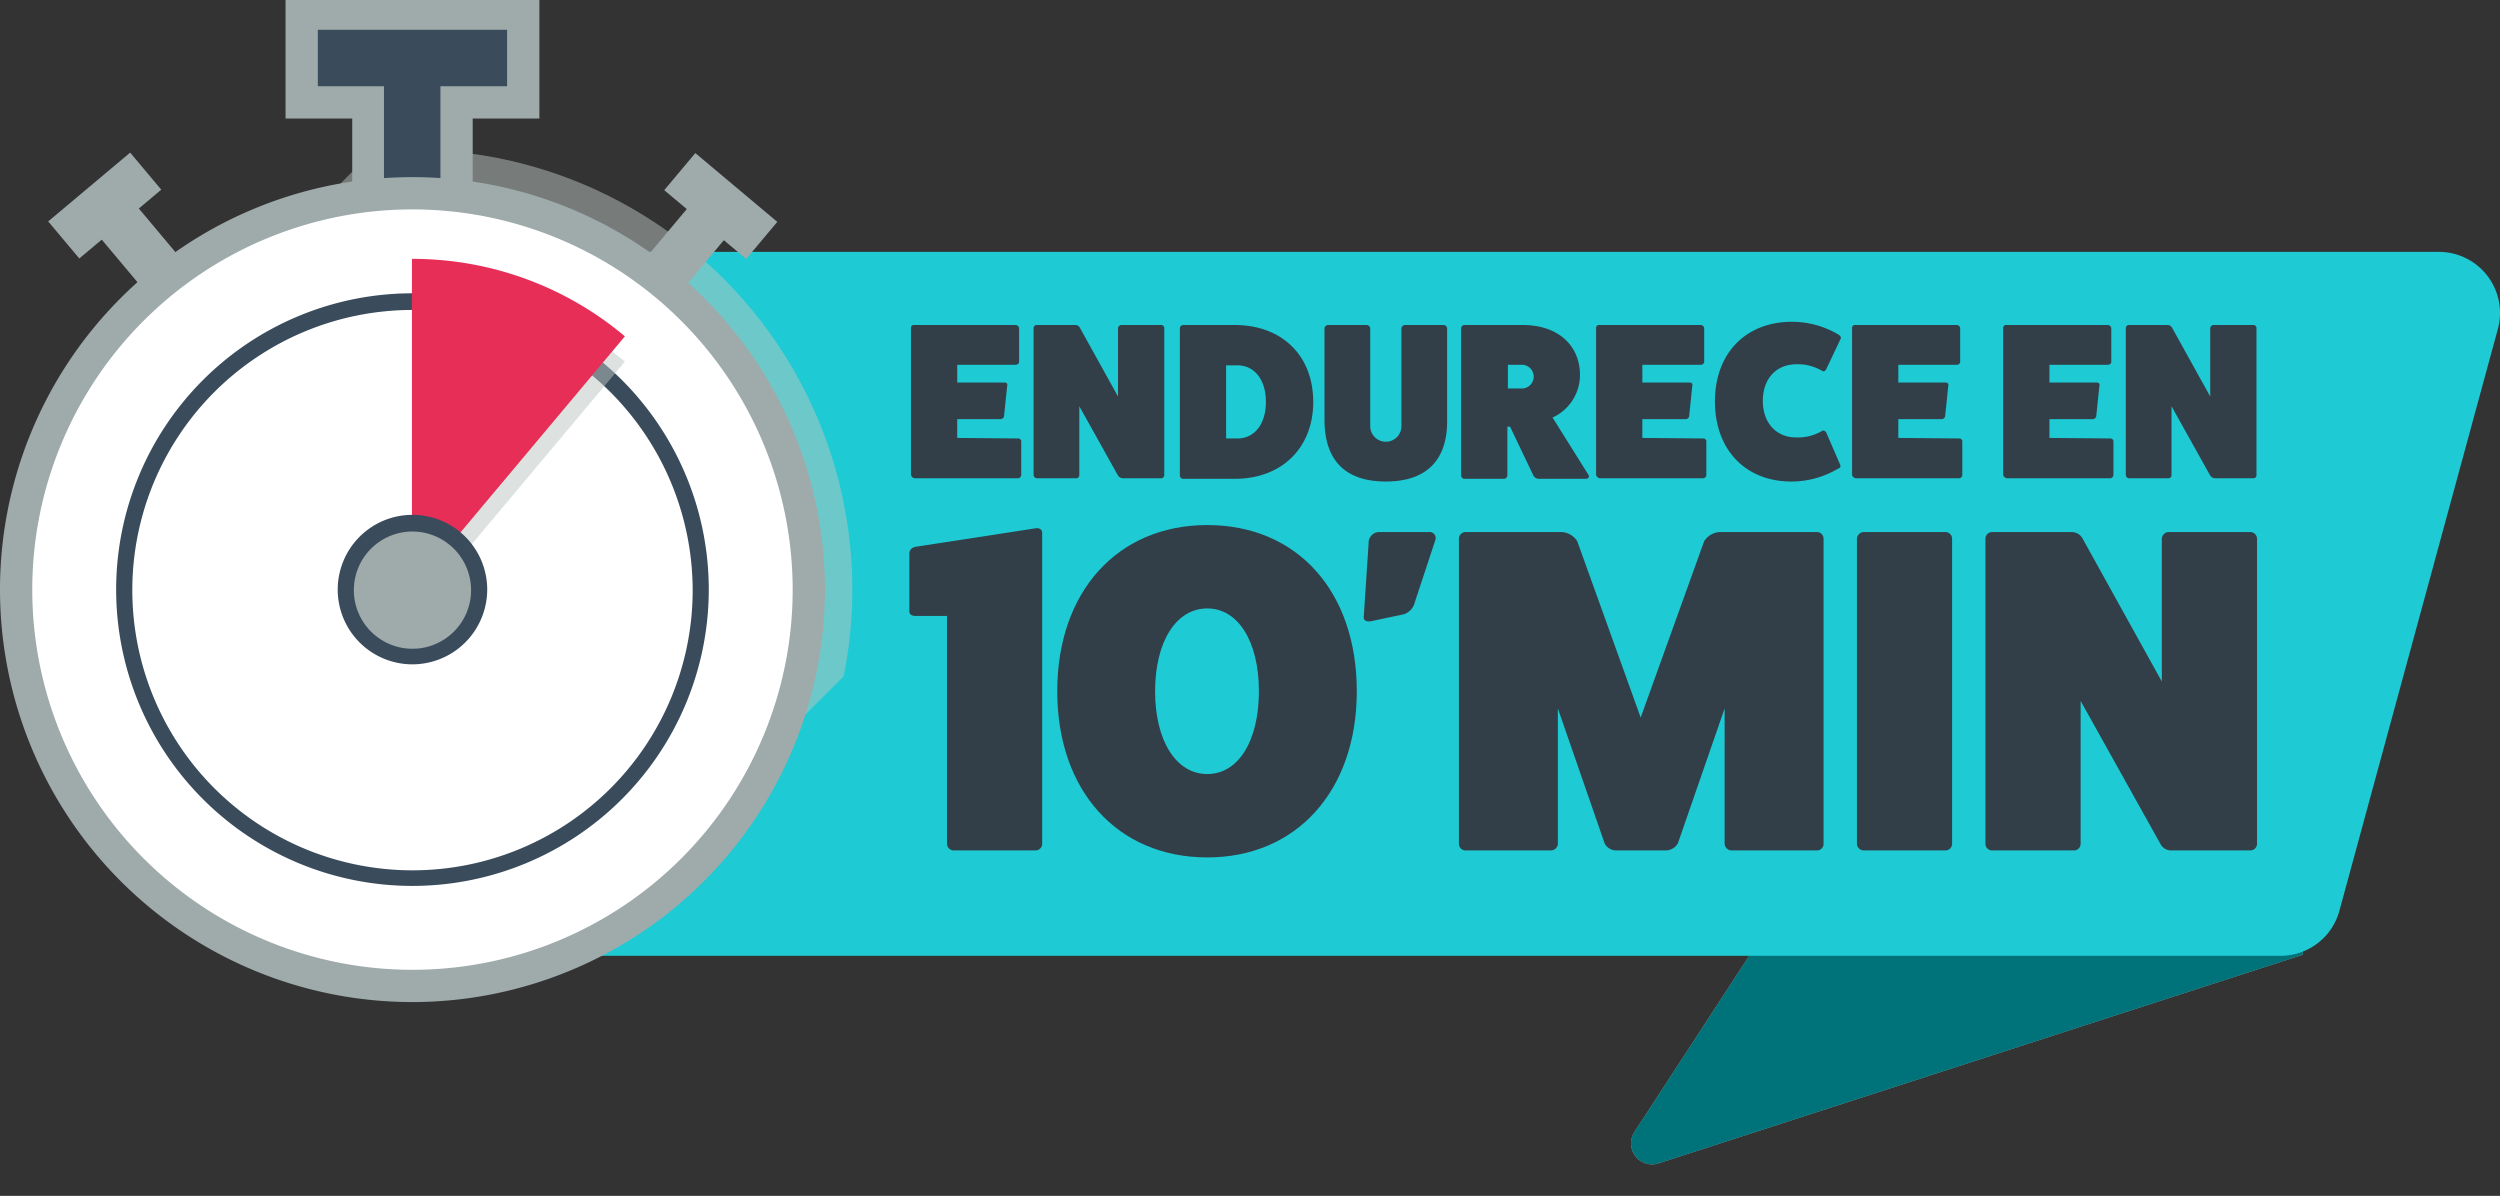
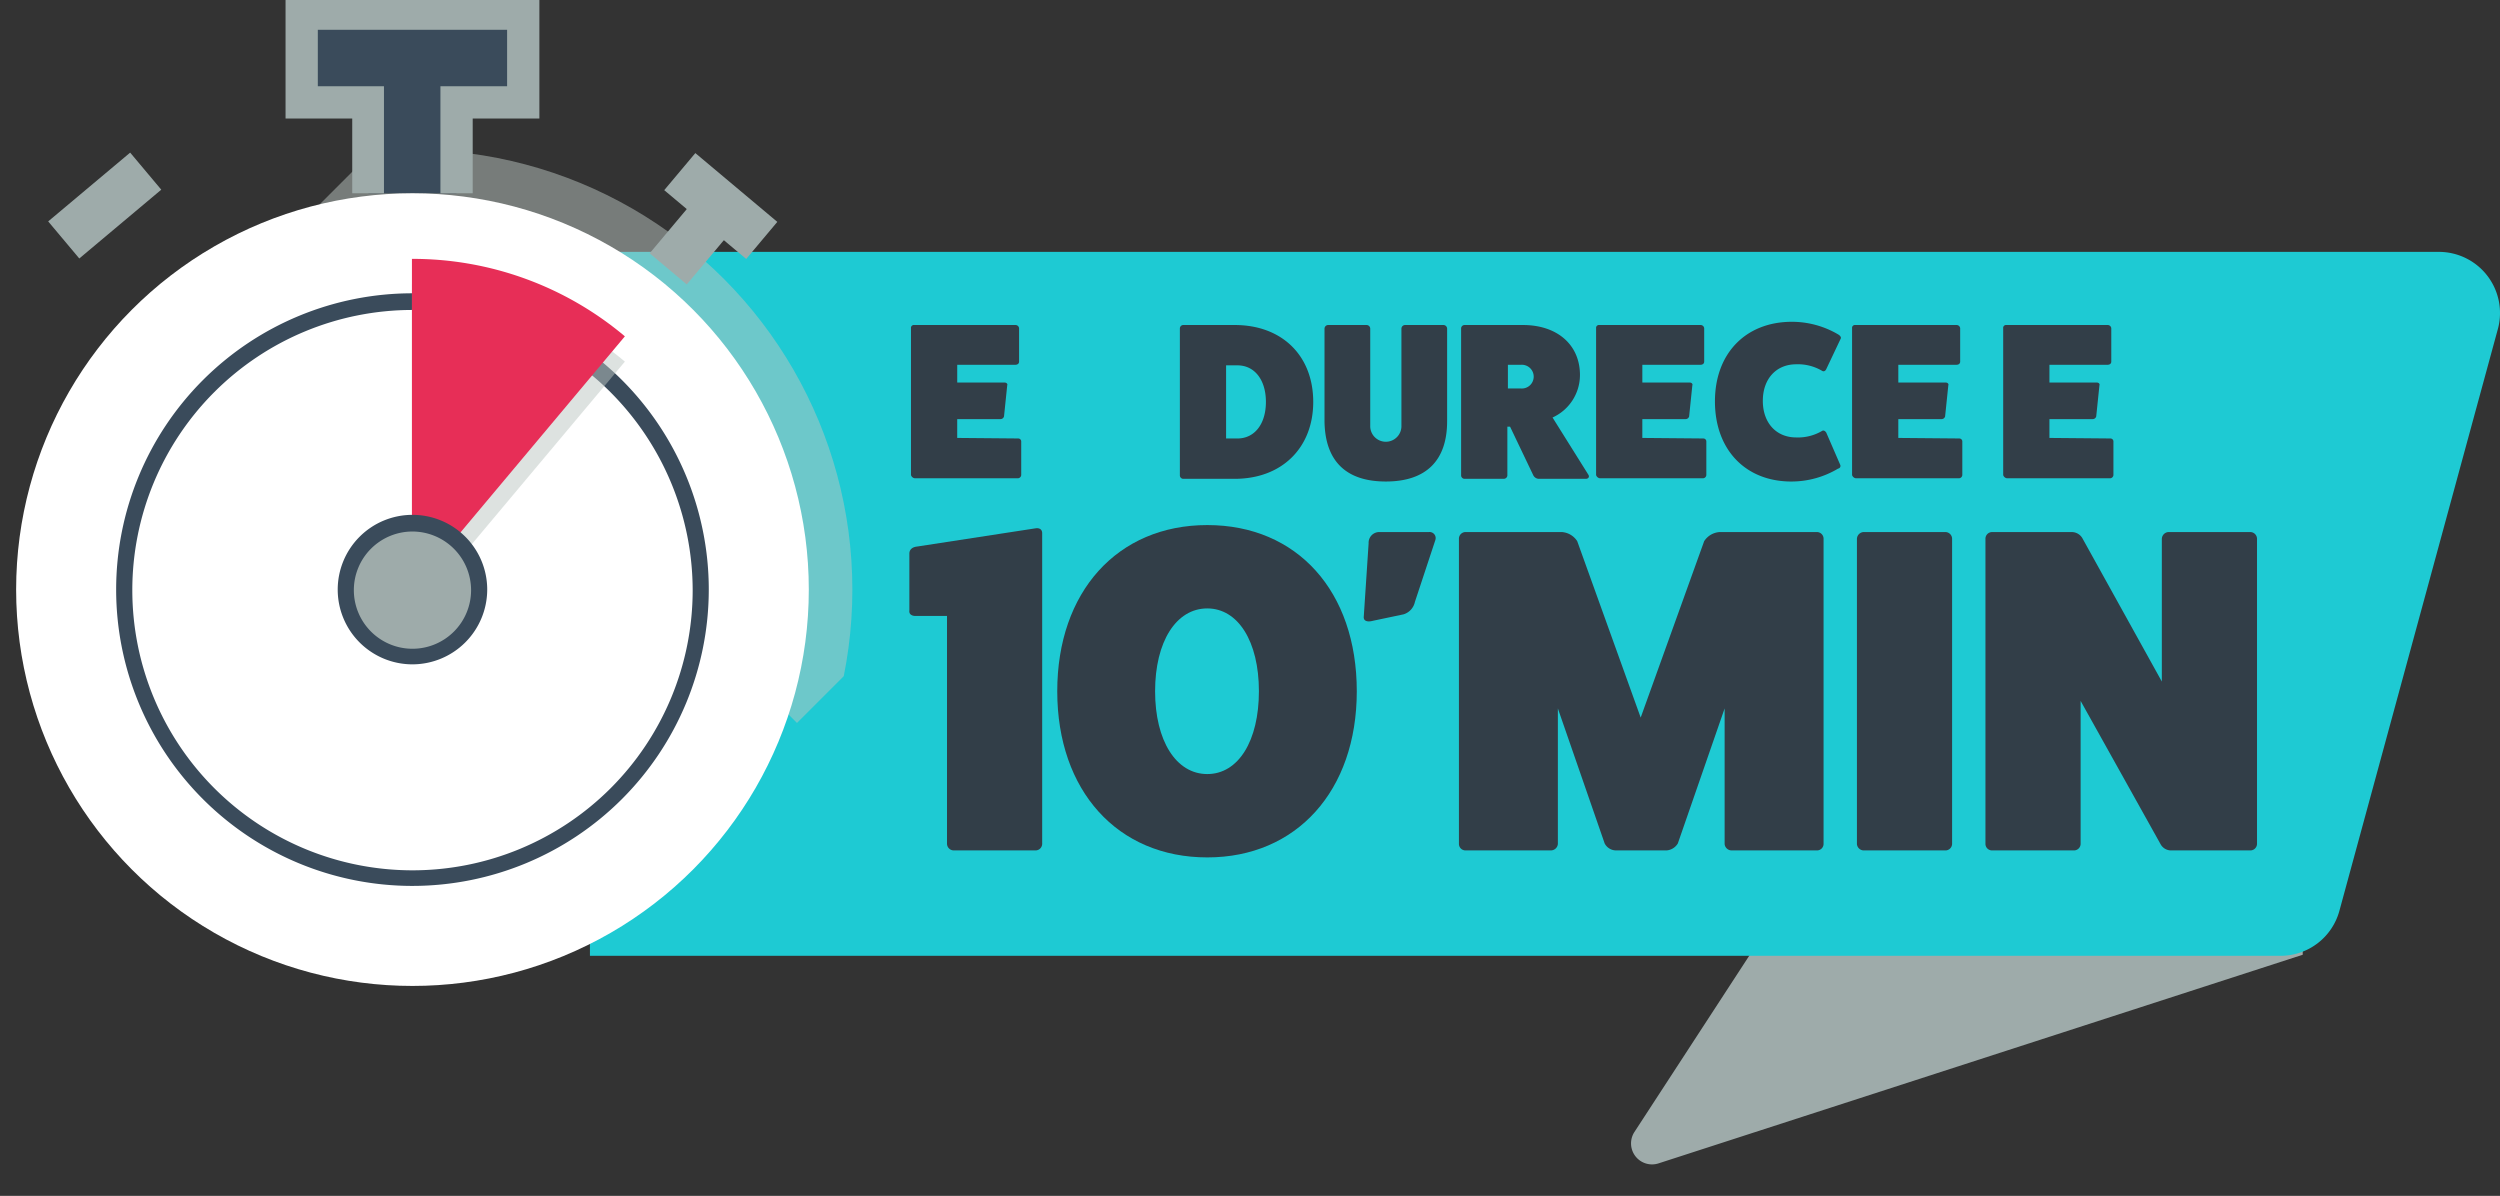
<svg xmlns="http://www.w3.org/2000/svg" width="397.649" height="190.213">
  <rect width="100%" height="100%" fill="#333333" stroke="none" />
  <defs>
    <clipPath id="clip-path">
      <path d="m255.586,-172.154l-208.027,207.941l79.207,79.208l190.15,-190.15a9.692,9.692 0 0 0 1.54,-11.633l-47.645,-83.313a9.641,9.641 0 0 0 -15.225,-2.053z" data-name="Path 457" id="Path_457" />
    </clipPath>
    <linearGradient gradientUnits="objectBoundingBox" y2="-38.34" x2="6.893" y1="-38.34" x1="5.893" id="linear-gradient">
      <stop stop-color="#9eabaa" offset="0" />
      <stop stop-color="#00aec1" offset="0.008" />
      <stop stop-color="#00aec1" offset="0.687" />
    </linearGradient>
    <linearGradient gradientUnits="objectBoundingBox" y2="-37.676" x2="6.487" y1="-39.077" x1="6.318" id="linear-gradient-2">
      <stop stop-color="#9eabaa" offset="0" />
      <stop stop-color="#1ecad3" offset="0.008" />
      <stop stop-color="#007279" offset="0.85" />
    </linearGradient>
  </defs>
  <g>
    <title>Layer 1</title>
    <g data-name="Group 208" id="Group_208">
      <g data-name="Group 203" id="Group_203">
        <path fill="url(#linear-gradient)" d="m366.271,140.913l0,10.949l-102.474,33.187a3.34,3.34 0 0 1 -3.849,-4.961l27.971,-42.94l78.352,3.765z" data-name="Path 455" id="Path_455" />
-         <path fill="url(#linear-gradient-2)" d="m366.271,140.913l0,10.949l-102.474,33.187a3.34,3.34 0 0 1 -3.849,-4.961l27.971,-42.94l78.352,3.765z" data-name="Path 456" id="Path_456" />
        <g data-name="Group 195" id="Group_195">
          <g data-name="Group 192" id="Group_192">
            <path fill="#1ecad3" d="m387.998,40.064l-294.163,0l0,111.968l268.929,0a9.7,9.7 0 0 0 9.324,-7.1l25.233,-92.637a9.724,9.724 0 0 0 -9.323,-12.231z" id="SVGID_1_" />
          </g>
          <g data-name="Group 194" id="Group_194">
            <g clip-path="url(#clip-path)" data-name="Group 193" id="Group_193">
              <circle opacity="0.5" fill="#bcc6c3" r="69.969" cy="93.781" cx="65.607" data-name="Ellipse 43" id="Ellipse_43" />
            </g>
          </g>
        </g>
        <g data-name="Group 202" id="Group_202">
          <g data-name="Group 196" id="Group_196">
            <path fill="#3a4b5b" d="m58.593,30.74l0,-14.455l-10.607,0l0,-14.114l35.241,0l0,14.114l-10.606,0l0,14.456" data-name="Path 458" id="Path_458" />
            <path fill="#9eabaa" d="m75.187,30.741l-5.132,0l0,-17.022l10.606,0l0,-8.981l-30.109,0l0,8.981l10.521,0l0,17.022l-5.046,0l0,-11.89l-10.607,0l0,-19.246l40.374,0l0,19.246l-10.607,0l0,11.89z" data-name="Path 459" id="Path_459" />
          </g>
          <g data-name="Group 201" id="Group_201">
            <g data-name="Group 197" id="Group_197">
              <circle fill="#fff" r="63.041" cy="93.782" cx="65.607" data-name="Ellipse 44" id="Ellipse_44" />
-               <path fill="#9eabaa" d="m65.607,159.389a65.607,65.607 0 1 1 65.607,-65.607a65.673,65.673 0 0 1 -65.607,65.607zm0,-126.082a60.475,60.475 0 1 0 60.475,60.475a60.526,60.526 0 0 0 -60.475,-60.475z" data-name="Path 460" id="Path_460" />
            </g>
            <path fill="#3a4b5b" d="m65.607,140.913a47.131,47.131 0 1 1 47.131,-47.131a47.165,47.165 0 0 1 -47.131,47.131zm0,-91.61a44.565,44.565 0 1 0 44.569,44.565a44.646,44.646 0 0 0 -44.569,-44.565z" data-name="Path 461" id="Path_461" />
            <g data-name="Group 198" id="Group_198">
              <rect transform="rotate(-50.014 103.337 40.293)" x="103.337" y="40.293" fill="#9eabaa" height="7.698" width="13.173" data-name="Rectangle 94" id="Rectangle_94" />
              <rect transform="rotate(-49.998 105.651 30.246)" x="105.651" y="30.246" fill="#9eabaa" height="17.022" width="7.698" data-name="Rectangle 95" id="Rectangle_95" />
            </g>
            <g data-name="Group 199" id="Group_199">
-               <rect transform="rotate(-39.986 13.698 35.148)" x="13.698" y="35.148" fill="#9eabaa" height="13.173" width="7.698" data-name="Rectangle 96" id="Rectangle_96" />
              <rect transform="rotate(-40.002 7.664 35.216)" x="7.664" y="35.216" fill="#9eabaa" height="7.698" width="17.022" data-name="Rectangle 97" id="Rectangle_97" />
            </g>
            <path opacity="0.5" fill="#bcc6c3" d="m65.693,97.717l33.7,-40.2a52.4,52.4 0 0 0 -33.871,-12.32l0,52.52l0.171,0z" data-name="Path 462" id="Path_462" />
            <path fill="#e72e57" d="m65.693,93.696l33.7,-40.2a52.4,52.4 0 0 0 -33.871,-12.32l0,52.52l0.171,0z" data-name="Path 463" id="Path_463" />
            <g data-name="Group 200" id="Group_200">
              <circle fill="#9eabaa" r="10.607" cy="93.782" cx="65.607" data-name="Ellipse 45" id="Ellipse_45" />
              <path fill="#3a4b5b" d="m65.607,105.671a11.89,11.89 0 1 1 11.89,-11.89a11.919,11.919 0 0 1 -11.89,11.89zm0,-21.128a9.324,9.324 0 1 0 9.324,9.324a9.345,9.345 0 0 0 -9.324,-9.323l0,-0.001z" data-name="Path 464" id="Path_464" />
            </g>
          </g>
        </g>
      </g>
      <g data-name="Group 205" id="Group_205">
        <g data-name="Group 204" id="Group_204">
          <path fill="#323e48" d="m161.922,69.745a0.479,0.479 0 0 1 0.513,0.428l0,5.389a0.552,0.552 0 0 1 -0.513,0.513l-16.422,0a0.734,0.734 0 0 1 -0.6,-0.513l0,-23.352a0.454,0.454 0 0 1 0.513,-0.513l16.081,0a0.572,0.572 0 0 1 0.6,0.513l0,5.3c0,0.342 -0.257,0.513 -0.6,0.513l-9.238,0l0,2.823l7.527,0c0.342,0 0.513,0.257 0.428,0.428l-0.513,4.961a0.583,0.583 0 0 1 -0.6,0.428l-6.843,0l0,2.994l9.666,0.086l0.001,0.002z" data-name="Path 465" id="Path_465" />
-           <path fill="#323e48" d="m184.674,51.697a0.493,0.493 0 0 1 0.513,0.513l0,23.352a0.493,0.493 0 0 1 -0.513,0.513l-6.072,0a1.021,1.021 0 0 1 -0.77,-0.428l-6.159,-11.034l0,10.949a0.493,0.493 0 0 1 -0.513,0.513l-6.244,0a0.552,0.552 0 0 1 -0.513,-0.513l0,-23.352a0.493,0.493 0 0 1 0.513,-0.513l6.073,0a0.8,0.8 0 0 1 0.77,0.428l6.073,10.949l0,-10.864a0.552,0.552 0 0 1 0.513,-0.513l6.329,0z" data-name="Path 466" id="Path_466" />
          <path fill="#323e48" d="m196.394,51.697c7.527,0 12.488,4.876 12.488,12.232c0,7.271 -4.961,12.232 -12.488,12.232l-8.212,0a0.552,0.552 0 0 1 -0.513,-0.513l0,-23.438a0.552,0.552 0 0 1 0.513,-0.513l8.212,0zm0.428,18.048c2.737,0 4.533,-2.31 4.533,-5.817s-1.8,-5.816 -4.533,-5.816l-1.8,0l0,11.633l1.8,0z" data-name="Path 467" id="Path_467" />
          <path fill="#323e48" d="m229.578,51.697a0.585,0.585 0 0 1 0.6,0.6l0,14.712c0,6.244 -3.336,9.58 -9.751,9.58c-6.33,0 -9.666,-3.25 -9.751,-9.58l0,-14.712a0.585,0.585 0 0 1 0.6,-0.6l6.073,0a0.585,0.585 0 0 1 0.6,0.6l0,15.4a2.482,2.482 0 1 0 4.961,0l0,-15.4a0.585,0.585 0 0 1 0.6,-0.6l6.068,0z" data-name="Path 468" id="Path_468" />
          <path fill="#323e48" d="m252.677,75.562c0.171,0.342 -0.086,0.6 -0.428,0.6l-7.527,0a1.03,1.03 0 0 1 -0.855,-0.6l-3.678,-7.7l-0.428,0l0,7.784a0.572,0.572 0 0 1 -0.6,0.513l-6.244,0a0.552,0.552 0 0 1 -0.513,-0.513l0,-23.436a0.552,0.552 0 0 1 0.513,-0.513l9.324,0c5.474,0 9.067,3.165 9.067,7.955a7.425,7.425 0 0 1 -4.362,6.757l5.731,9.153zm-10.778,-13.772a1.889,1.889 0 1 0 0,-3.764l-2.053,0l0,3.764l2.053,0z" data-name="Path 469" id="Path_469" />
          <path fill="#323e48" d="m270.896,69.745a0.479,0.479 0 0 1 0.513,0.428l0,5.389a0.552,0.552 0 0 1 -0.513,0.513l-16.422,0a0.734,0.734 0 0 1 -0.6,-0.513l0,-23.352a0.454,0.454 0 0 1 0.513,-0.513l16.081,0a0.572,0.572 0 0 1 0.6,0.513l0,5.3c0,0.342 -0.257,0.513 -0.6,0.513l-9.238,0l0,2.823l7.527,0c0.342,0 0.513,0.257 0.428,0.428l-0.513,4.961a0.583,0.583 0 0 1 -0.6,0.428l-6.843,0l0,2.994l9.666,0.086l0.001,0.002z" data-name="Path 470" id="Path_470" />
          <path fill="#323e48" d="m292.708,73.937a0.432,0.432 0 0 1 -0.342,0.6a14.483,14.483 0 0 1 -7.442,2.053c-7.271,0 -12.146,-5.047 -12.146,-12.745s4.961,-12.66 12.232,-12.66a14.484,14.484 0 0 1 7.442,2.053c0.257,0.171 0.428,0.428 0.342,0.6l-2.31,4.876c-0.171,0.342 -0.428,0.428 -0.684,0.257a7.53,7.53 0 0 0 -4.106,-1.026c-3.165,0 -5.3,2.31 -5.3,5.817s2.138,5.817 5.3,5.817a7.53,7.53 0 0 0 4.106,-1.026c0.257,-0.171 0.513,0 0.684,0.257l2.224,5.127z" data-name="Path 471" id="Path_471" />
          <path fill="#323e48" d="m311.612,69.745a0.479,0.479 0 0 1 0.513,0.428l0,5.389a0.552,0.552 0 0 1 -0.513,0.513l-16.422,0a0.734,0.734 0 0 1 -0.6,-0.513l0,-23.352a0.454,0.454 0 0 1 0.513,-0.513l16.081,0a0.572,0.572 0 0 1 0.6,0.513l0,5.3c0,0.342 -0.257,0.513 -0.6,0.513l-9.238,0l0,2.823l7.527,0c0.342,0 0.513,0.257 0.428,0.428l-0.513,4.961a0.583,0.583 0 0 1 -0.6,0.428l-6.843,0l0,2.994l9.666,0.086l0.001,0.002z" data-name="Path 472" id="Path_472" />
          <path fill="#323e48" d="m335.648,69.745a0.479,0.479 0 0 1 0.513,0.428l0,5.389a0.552,0.552 0 0 1 -0.513,0.513l-16.422,0a0.734,0.734 0 0 1 -0.6,-0.513l0,-23.352a0.454,0.454 0 0 1 0.513,-0.513l16.081,0a0.572,0.572 0 0 1 0.6,0.513l0,5.3c0,0.342 -0.257,0.513 -0.6,0.513l-9.238,0l0,2.823l7.527,0c0.342,0 0.513,0.257 0.428,0.428l-0.513,4.961a0.583,0.583 0 0 1 -0.6,0.428l-6.843,0l0,2.994l9.666,0.086l0.001,0.002z" data-name="Path 473" id="Path_473" />
-           <path fill="#323e48" d="m358.401,51.697a0.493,0.493 0 0 1 0.513,0.513l0,23.352a0.493,0.493 0 0 1 -0.513,0.513l-6.072,0a1.021,1.021 0 0 1 -0.77,-0.428l-6.159,-11.034l0,10.949a0.493,0.493 0 0 1 -0.513,0.513l-6.244,0a0.552,0.552 0 0 1 -0.513,-0.513l0,-23.352a0.493,0.493 0 0 1 0.513,-0.513l6.073,0a0.8,0.8 0 0 1 0.77,0.428l6.073,10.949l0,-10.864a0.552,0.552 0 0 1 0.513,-0.513l6.329,0z" data-name="Path 474" id="Path_474" />
        </g>
      </g>
      <g data-name="Group 207" id="Group_207">
        <g data-name="Group 206" id="Group_206">
          <path fill="#323e48" d="m145.584,97.972c-0.513,0 -1.026,-0.257 -0.941,-0.855l0,-9.067c0,-0.6 0.428,-1.026 1.2,-1.112l18.9,-2.908c0.684,-0.086 1.026,0.257 1.026,0.77l0,49.355a1.061,1.061 0 0 1 -1.026,1.112l-13,0a1.078,1.078 0 0 1 -1.112,-1.112l0,-36.183l-5.047,0z" data-name="Path 475" id="Path_475" />
          <path fill="#323e48" d="m215.81,109.948c0,15.824 -9.58,26.431 -23.779,26.431c-14.285,0 -23.865,-10.607 -23.865,-26.431s9.58,-26.431 23.865,-26.431s23.779,10.521 23.779,26.431zm-15.568,0c0,-7.955 -3.336,-13.173 -8.212,-13.173c-4.961,0 -8.3,5.3 -8.3,13.173s3.336,13.173 8.3,13.173s8.212,-5.304 8.212,-13.173z" data-name="Path 476" id="Path_476" />
          <path fill="#323e48" d="m217.692,86.429a1.7,1.7 0 0 1 1.8,-1.8l7.784,0a0.968,0.968 0 0 1 1.026,1.283l-3.25,9.837a2.64,2.64 0 0 1 -1.8,1.967l-4.876,1.026c-0.941,0.257 -1.54,0 -1.454,-0.684l0.77,-11.629z" data-name="Path 477" id="Path_477" />
          <path fill="#323e48" d="m289.03,84.629a1.061,1.061 0 0 1 1.026,1.112l0,48.5a1.04,1.04 0 0 1 -1.026,1.026l-13.6,0a1.12,1.12 0 0 1 -1.112,-1.026l0,-21.556l-7.442,21.47a2.288,2.288 0 0 1 -1.8,1.112l-8.04,0a2.052,2.052 0 0 1 -1.8,-1.112l-7.442,-21.47l0,21.555a1.12,1.12 0 0 1 -1.112,1.026l-13.6,0a1.04,1.04 0 0 1 -1.026,-1.026l0,-48.5a1.061,1.061 0 0 1 1.026,-1.112l15.311,0a3.156,3.156 0 0 1 2.481,1.454l10.093,28.056l10.095,-28.055a3.156,3.156 0 0 1 2.481,-1.454l15.487,0z" data-name="Path 478" id="Path_478" />
          <path fill="#323e48" d="m309.388,84.629a1.078,1.078 0 0 1 1.112,1.112l0,48.5a1.061,1.061 0 0 1 -1.112,1.026l-13,0a1.1,1.1 0 0 1 -1.026,-1.026l0,-48.5a1.12,1.12 0 0 1 1.026,-1.112l13,0z" data-name="Path 479" id="Path_479" />
          <path fill="#323e48" d="m357.887,84.629a1.078,1.078 0 0 1 1.112,1.112l0,48.5a1.061,1.061 0 0 1 -1.112,1.026l-12.659,0a1.913,1.913 0 0 1 -1.54,-0.941l-12.745,-22.838l0,22.753a1.061,1.061 0 0 1 -1.112,1.026l-13,0a1.04,1.04 0 0 1 -1.026,-1.026l0,-48.5a1.061,1.061 0 0 1 1.026,-1.112l12.659,0a1.972,1.972 0 0 1 1.711,0.941l12.659,22.838l0,-22.667a1.12,1.12 0 0 1 1.026,-1.112l13.001,0z" data-name="Path 480" id="Path_480" />
        </g>
      </g>
    </g>
  </g>
</svg>